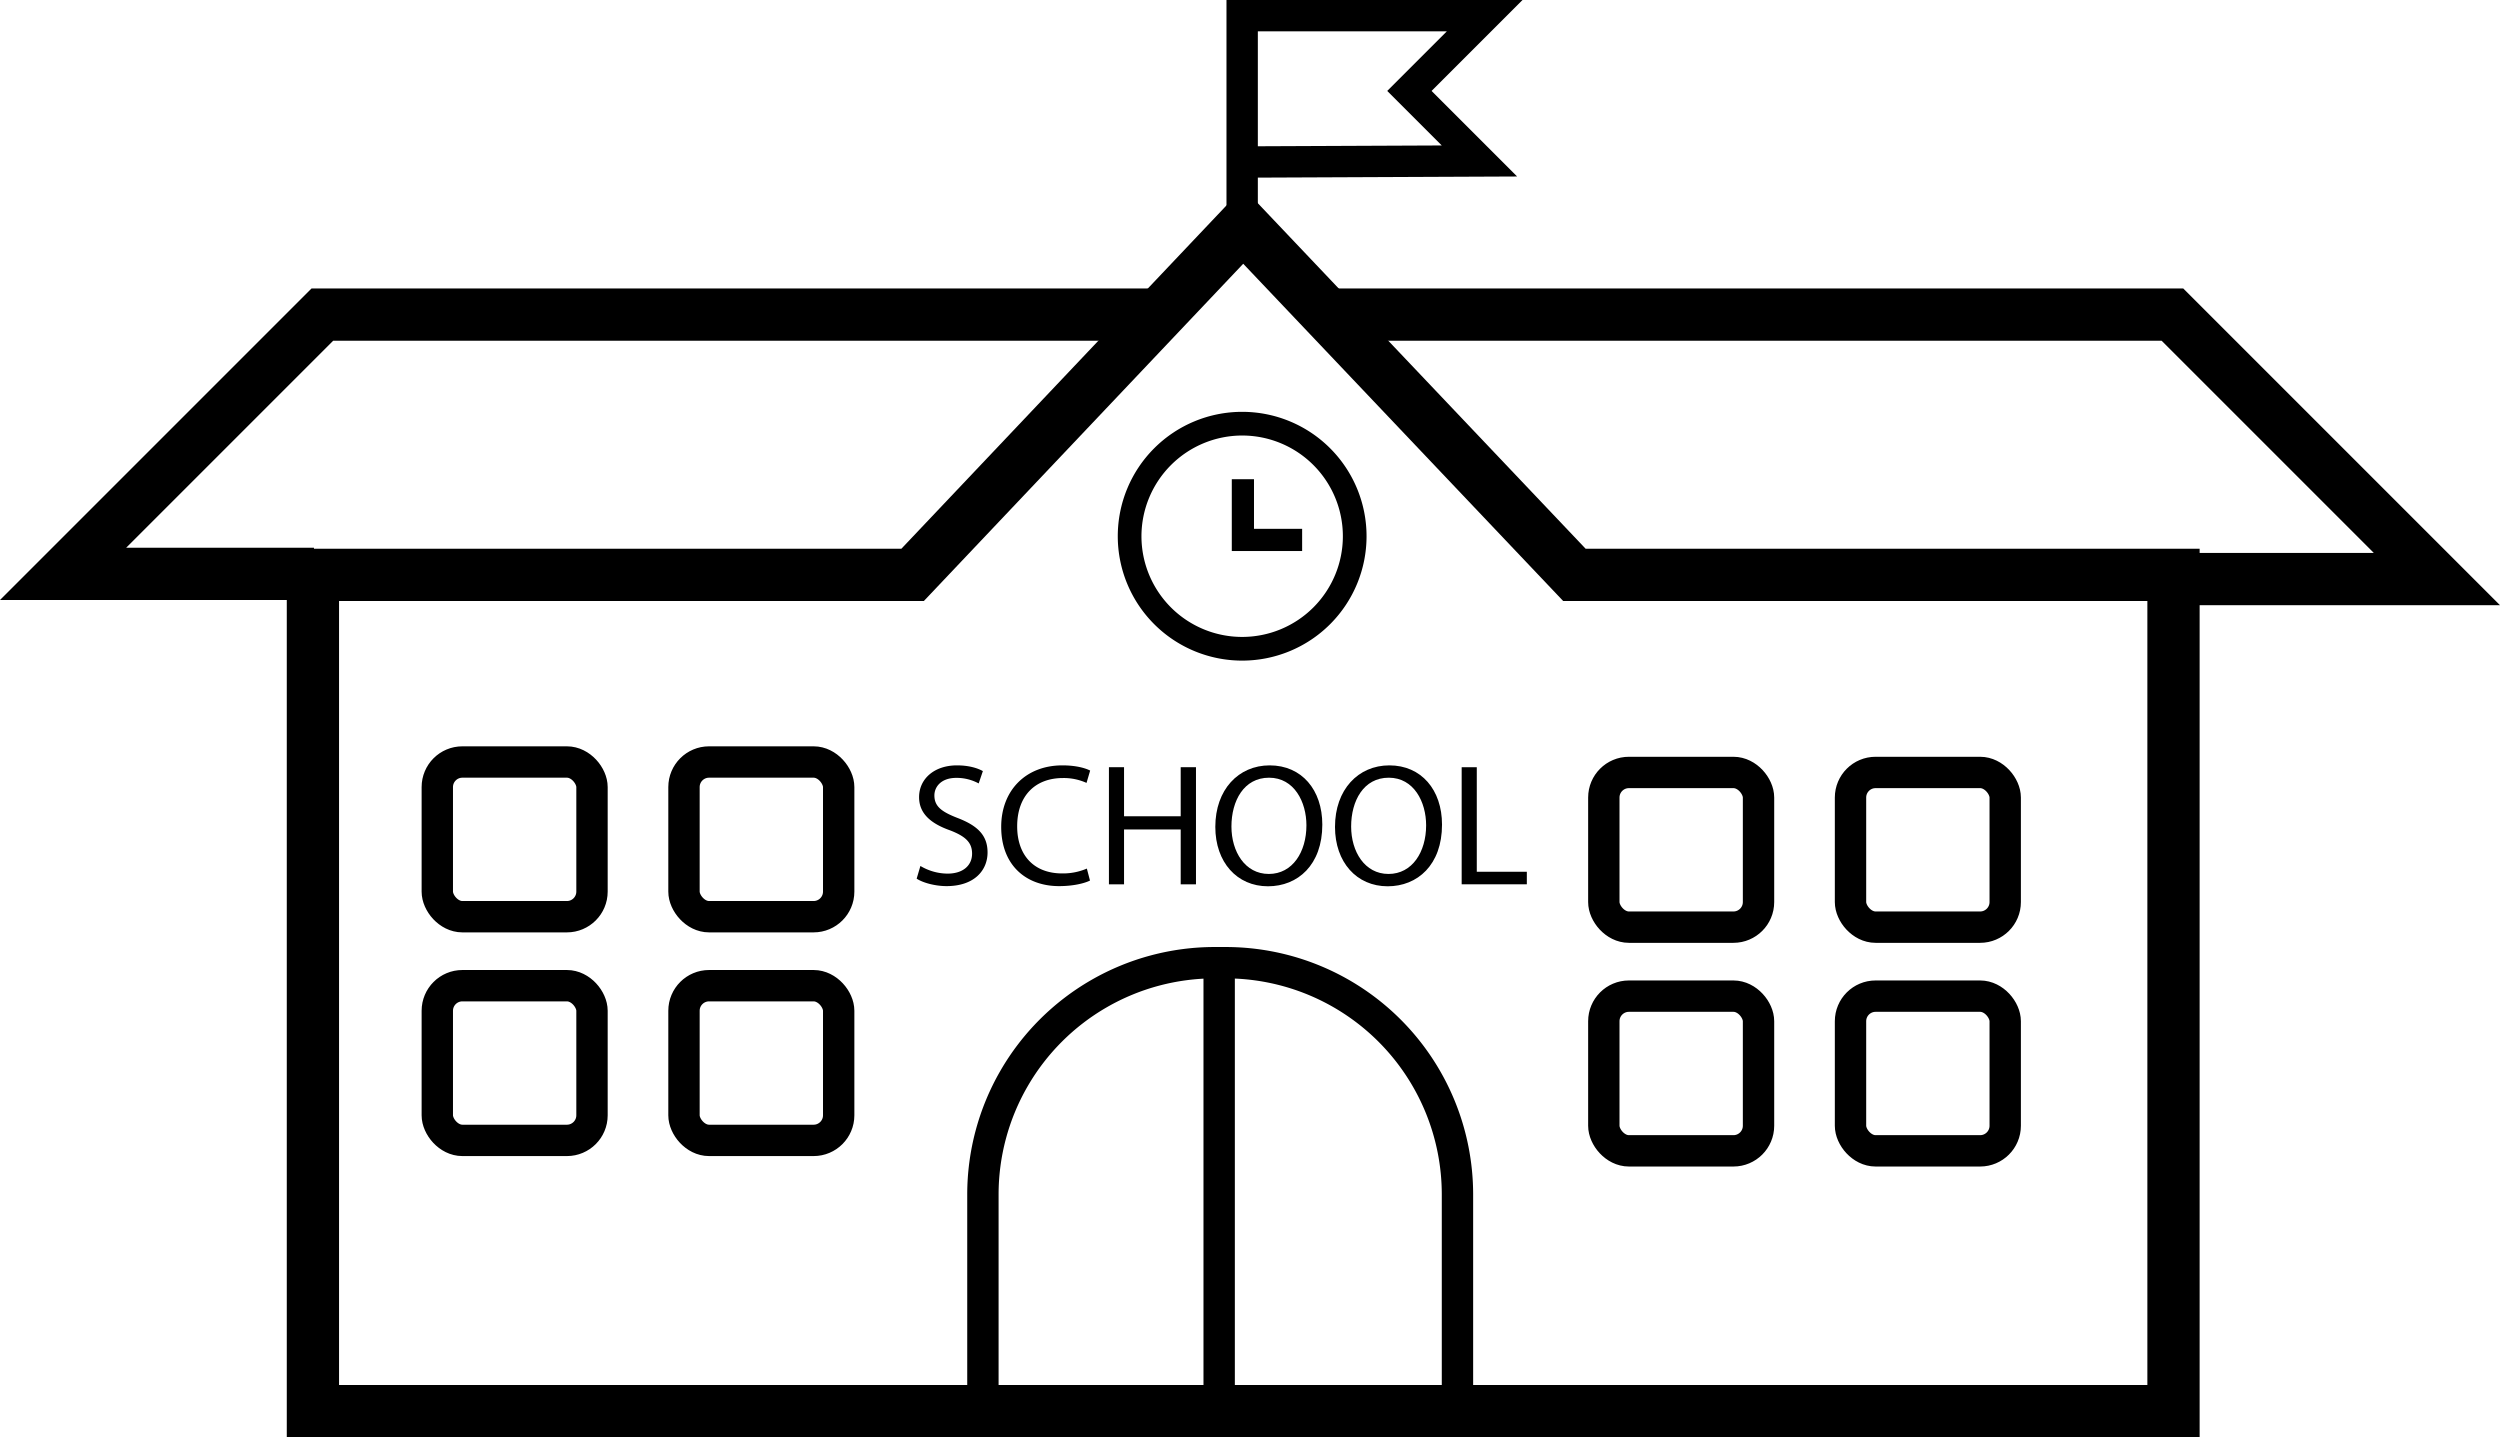
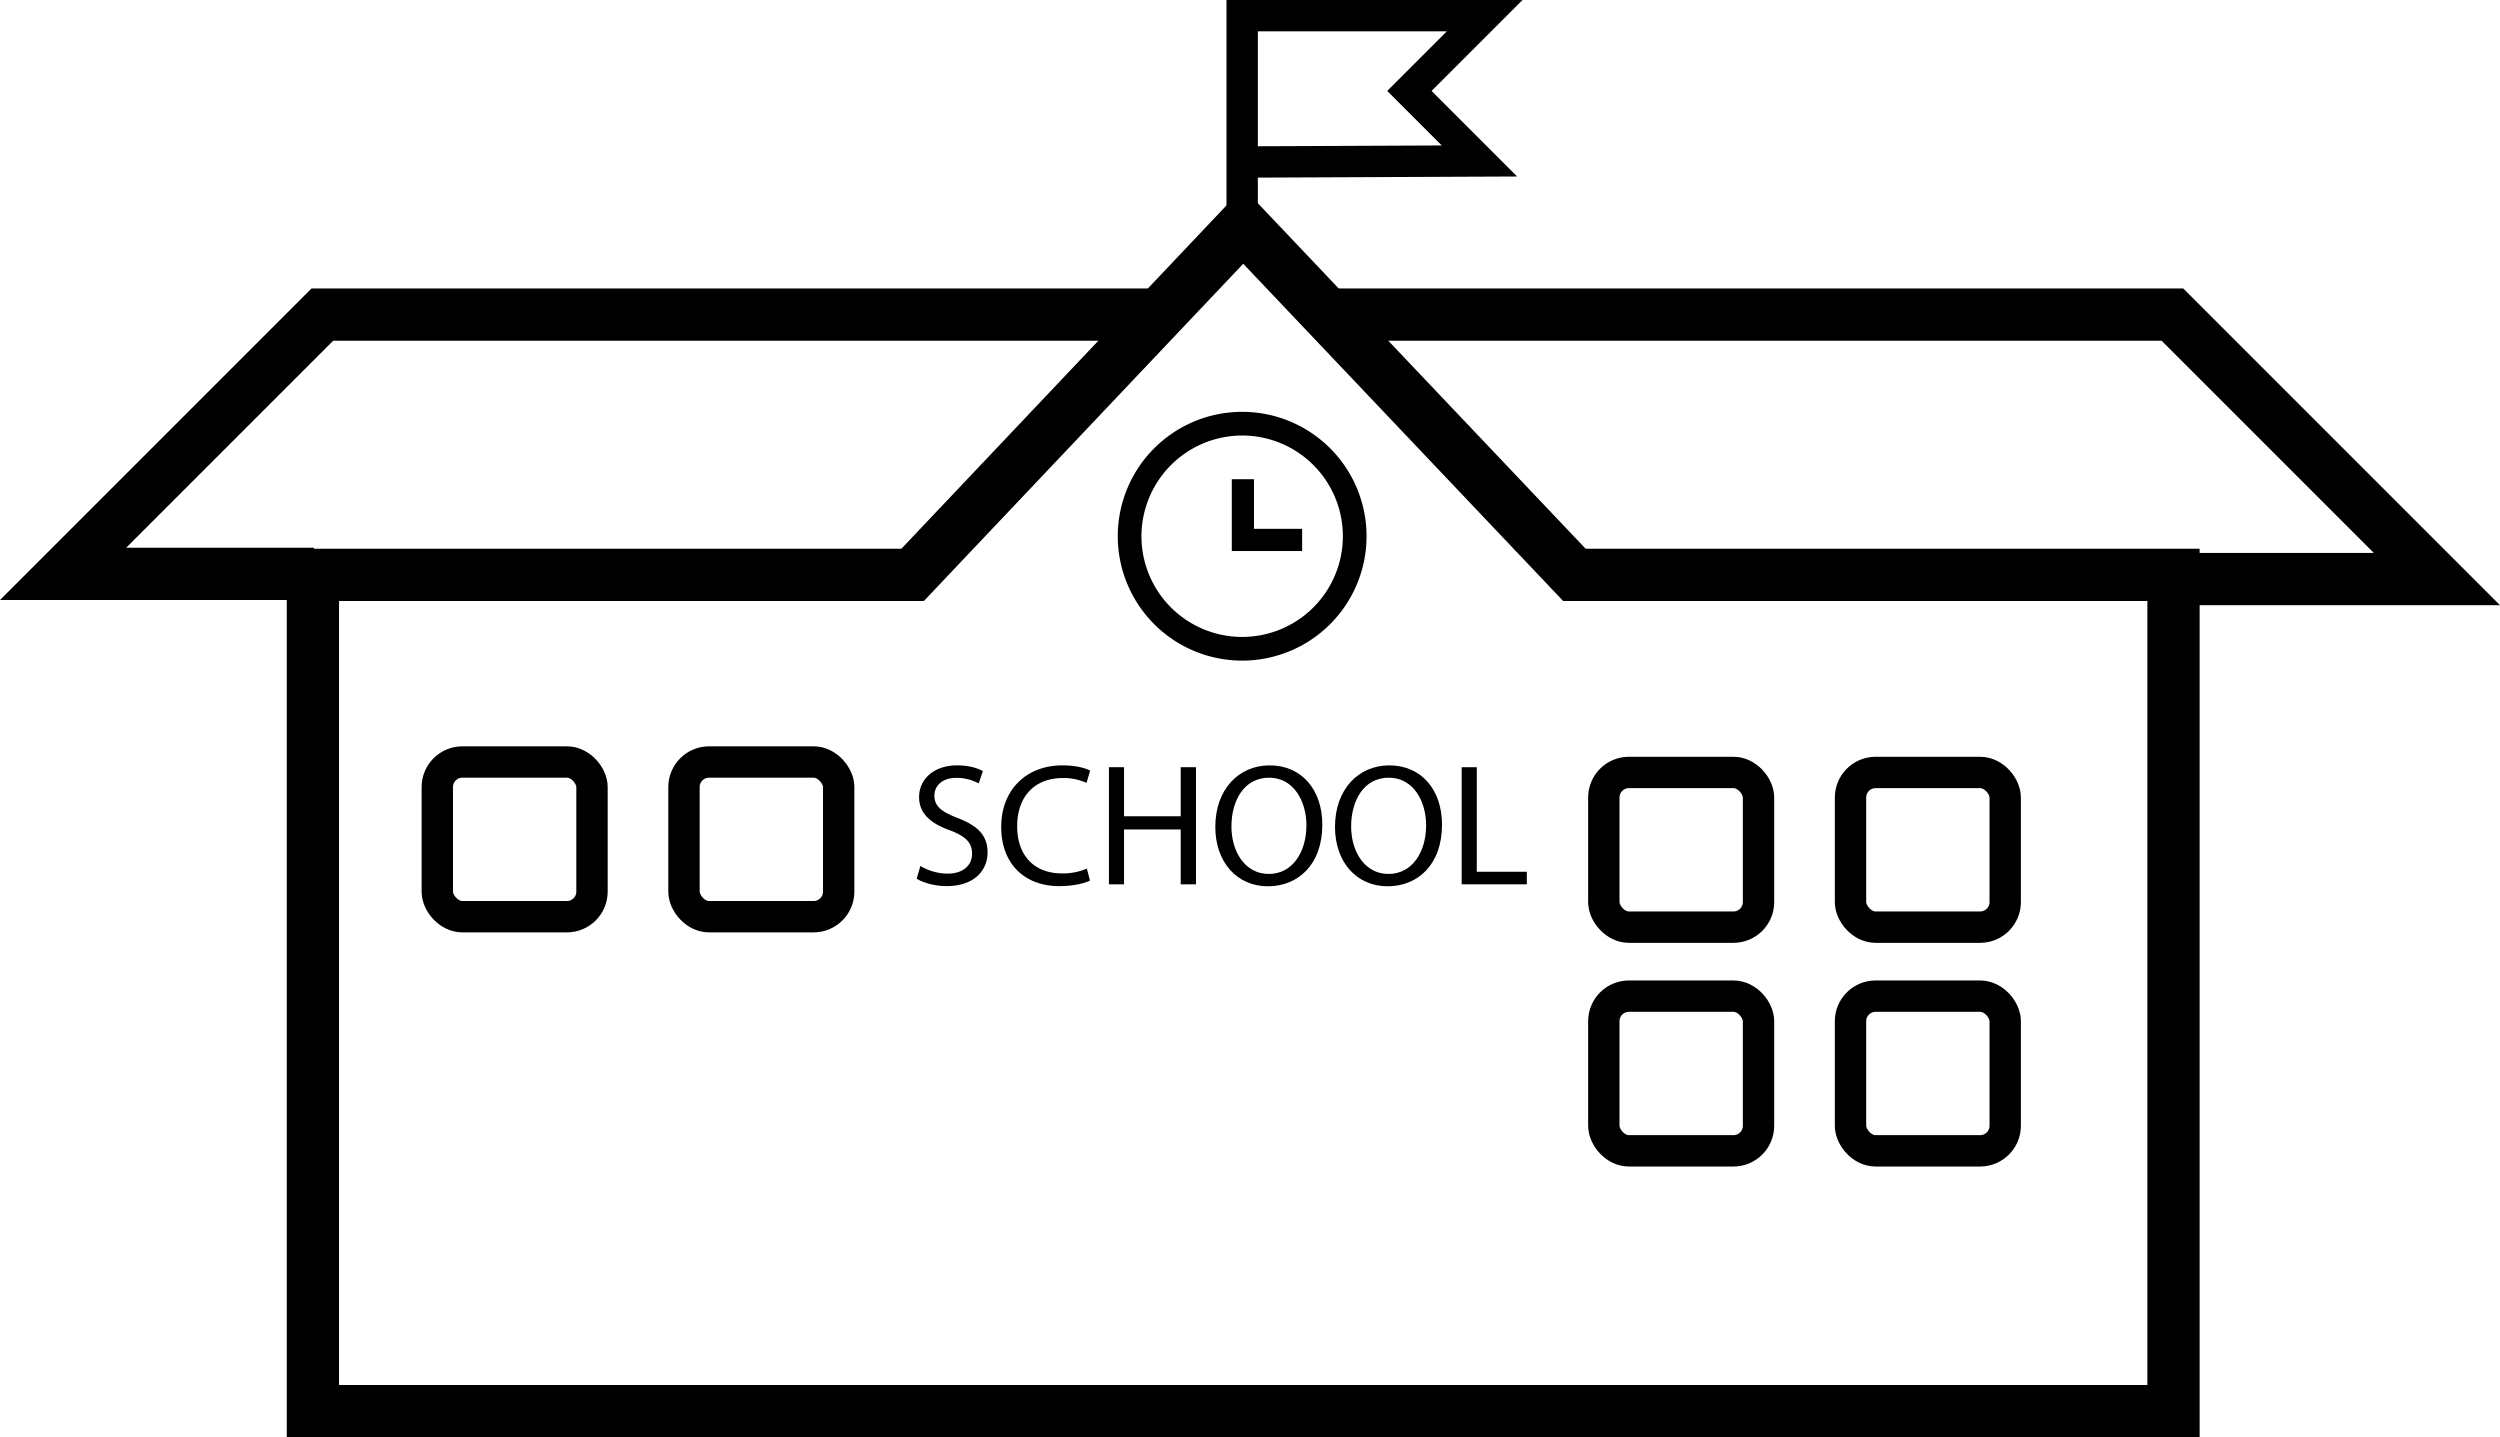
<svg xmlns="http://www.w3.org/2000/svg" viewBox="0 0 1195.86 687.5">
  <defs>
    <style>.a,.b,.c{fill:none;stroke:#000;stroke-miterlimit:10;}.a{stroke-width:25px;}.b{stroke-width:10.62px;}.c{stroke-width:15px;}</style>
  </defs>
  <polygon class="a" points="1039.68 675 149.68 675 149.68 275 436.53 275 594.68 108 753.12 275 1039.68 275 1039.68 675" />
  <polyline class="a" points="150.18 274.5 30.18 274.5 154.18 150.5 551.66 150.5" />
  <polyline class="a" points="635 150.5 1039.18 150.5 1165.68 277 1039.18 277" />
  <path d="M983.5,335.33a48.17,48.17,0,1,1-48.17,48.17,48.23,48.23,0,0,1,48.17-48.17m0-11.33a59.5,59.5,0,1,0,59.5,59.5A59.5,59.5,0,0,0,983.5,324Z" transform="translate(-389.32 -127)" />
  <polyline class="b" points="594.53 229.23 594.53 258.27 622.87 258.27" />
-   <path class="c" d="M581.08,460.5h5.19a110.9,110.9,0,0,1,110.9,110.9V674.5a0,0,0,0,1,0,0h-227a0,0,0,0,1,0,0V571.4A110.9,110.9,0,0,1,581.08,460.5Z" />
-   <line class="c" x1="583.18" y1="460.5" x2="583.18" y2="674.5" />
  <rect class="c" x="209.18" y="364.5" width="74" height="74" rx="12" />
  <rect class="c" x="327.18" y="364.5" width="74" height="74" rx="12" />
-   <rect class="c" x="209.18" y="471.5" width="74" height="74" rx="12" />
-   <rect class="c" x="327.18" y="471.5" width="74" height="74" rx="12" />
  <rect class="c" x="767.18" y="369.5" width="74" height="74" rx="12" />
  <rect class="c" x="885.18" y="369.5" width="74" height="74" rx="12" />
  <rect class="c" x="767.18" y="476.5" width="74" height="74" rx="12" />
  <rect class="c" x="885.18" y="476.5" width="74" height="74" rx="12" />
  <polyline class="c" points="594.18 107.5 594.18 7.5 710.18 7.5 674.18 43.5 707.68 77 594.18 77.5" />
  <path d="M829.59,541.23a25.67,25.67,0,0,0,13,3.66c7.4,0,11.72-3.91,11.72-9.56,0-5.24-3-8.23-10.55-11.14-9.15-3.24-14.8-8-14.8-15.87,0-8.73,7.23-15.21,18.12-15.21,5.74,0,9.89,1.33,12.39,2.74l-2,5.9a22.29,22.29,0,0,0-10.64-2.66c-7.64,0-10.55,4.57-10.55,8.39,0,5.24,3.4,7.82,11.13,10.81,9.48,3.66,14.3,8.23,14.3,16.46,0,8.64-6.4,16.12-19.62,16.12-5.4,0-11.3-1.58-14.29-3.57Z" transform="translate(-389.32 -127)" />
  <path d="M910.71,548.21c-2.66,1.33-8,2.66-14.8,2.66-15.79,0-27.67-10-27.67-28.34,0-17.54,11.88-29.42,29.25-29.42,7,0,11.39,1.49,13.3,2.49l-1.74,5.9a26.37,26.37,0,0,0-11.31-2.33c-13.13,0-21.86,8.4-21.86,23.11,0,13.71,7.9,22.52,21.53,22.52a29,29,0,0,0,11.8-2.32Z" transform="translate(-389.32 -127)" />
  <path d="M927,494v23.44h27.1V494h7.31v56H954.1V523.77H927V550h-7.23V494Z" transform="translate(-389.32 -127)" />
  <path d="M1021.84,521.45c0,19.28-11.72,29.5-26,29.5-14.79,0-25.18-11.47-25.18-28.42,0-17.79,11.05-29.42,26-29.42C1012,493.11,1021.84,504.82,1021.84,521.45Zm-43.47.91c0,12,6.48,22.69,17.87,22.69s18-10.55,18-23.27c0-11.14-5.82-22.77-17.87-22.77S978.37,510.06,978.37,522.36Z" transform="translate(-389.32 -127)" />
  <path d="M1079.1,521.45c0,19.28-11.72,29.5-26,29.5-14.8,0-25.19-11.47-25.19-28.42,0-17.79,11.06-29.42,26-29.42C1069.21,493.11,1079.1,504.82,1079.1,521.45Zm-43.47.91c0,12,6.49,22.69,17.87,22.69s18-10.55,18-23.27c0-11.14-5.82-22.77-17.87-22.77S1035.63,510.06,1035.63,522.36Z" transform="translate(-389.32 -127)" />
  <path d="M1088.5,494h7.23v50h23.94V550H1088.5Z" transform="translate(-389.32 -127)" />
</svg>